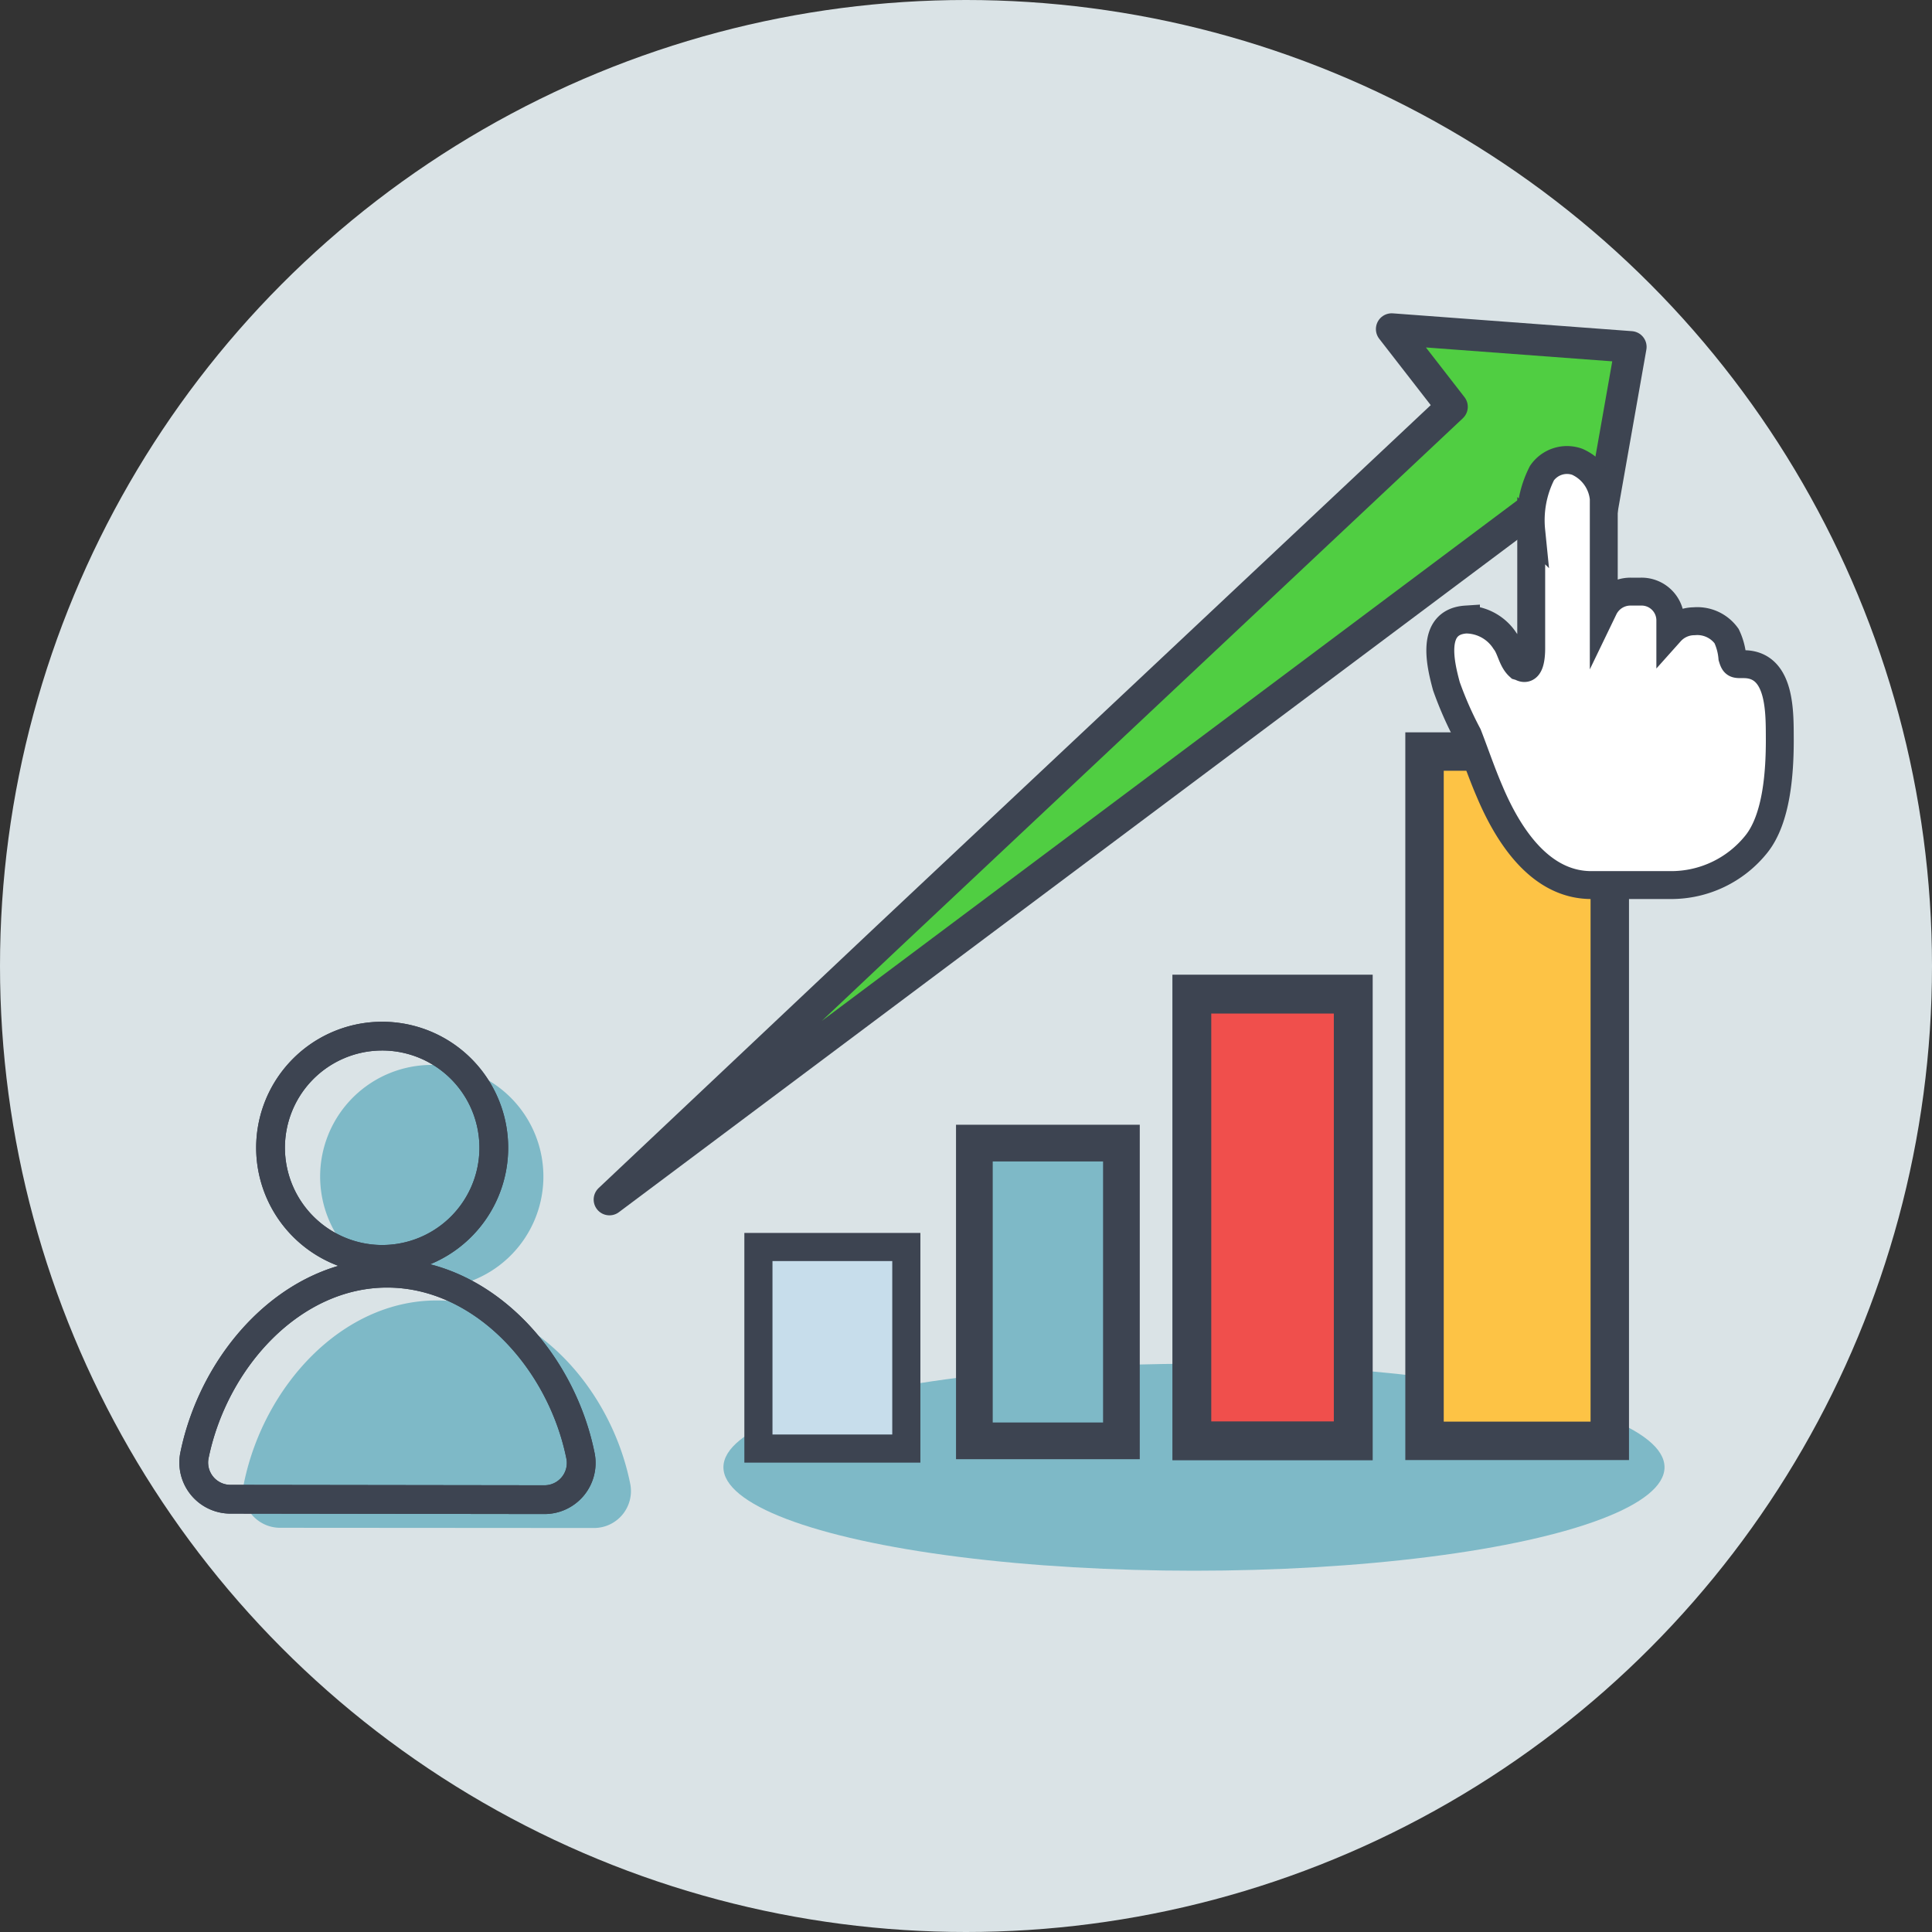
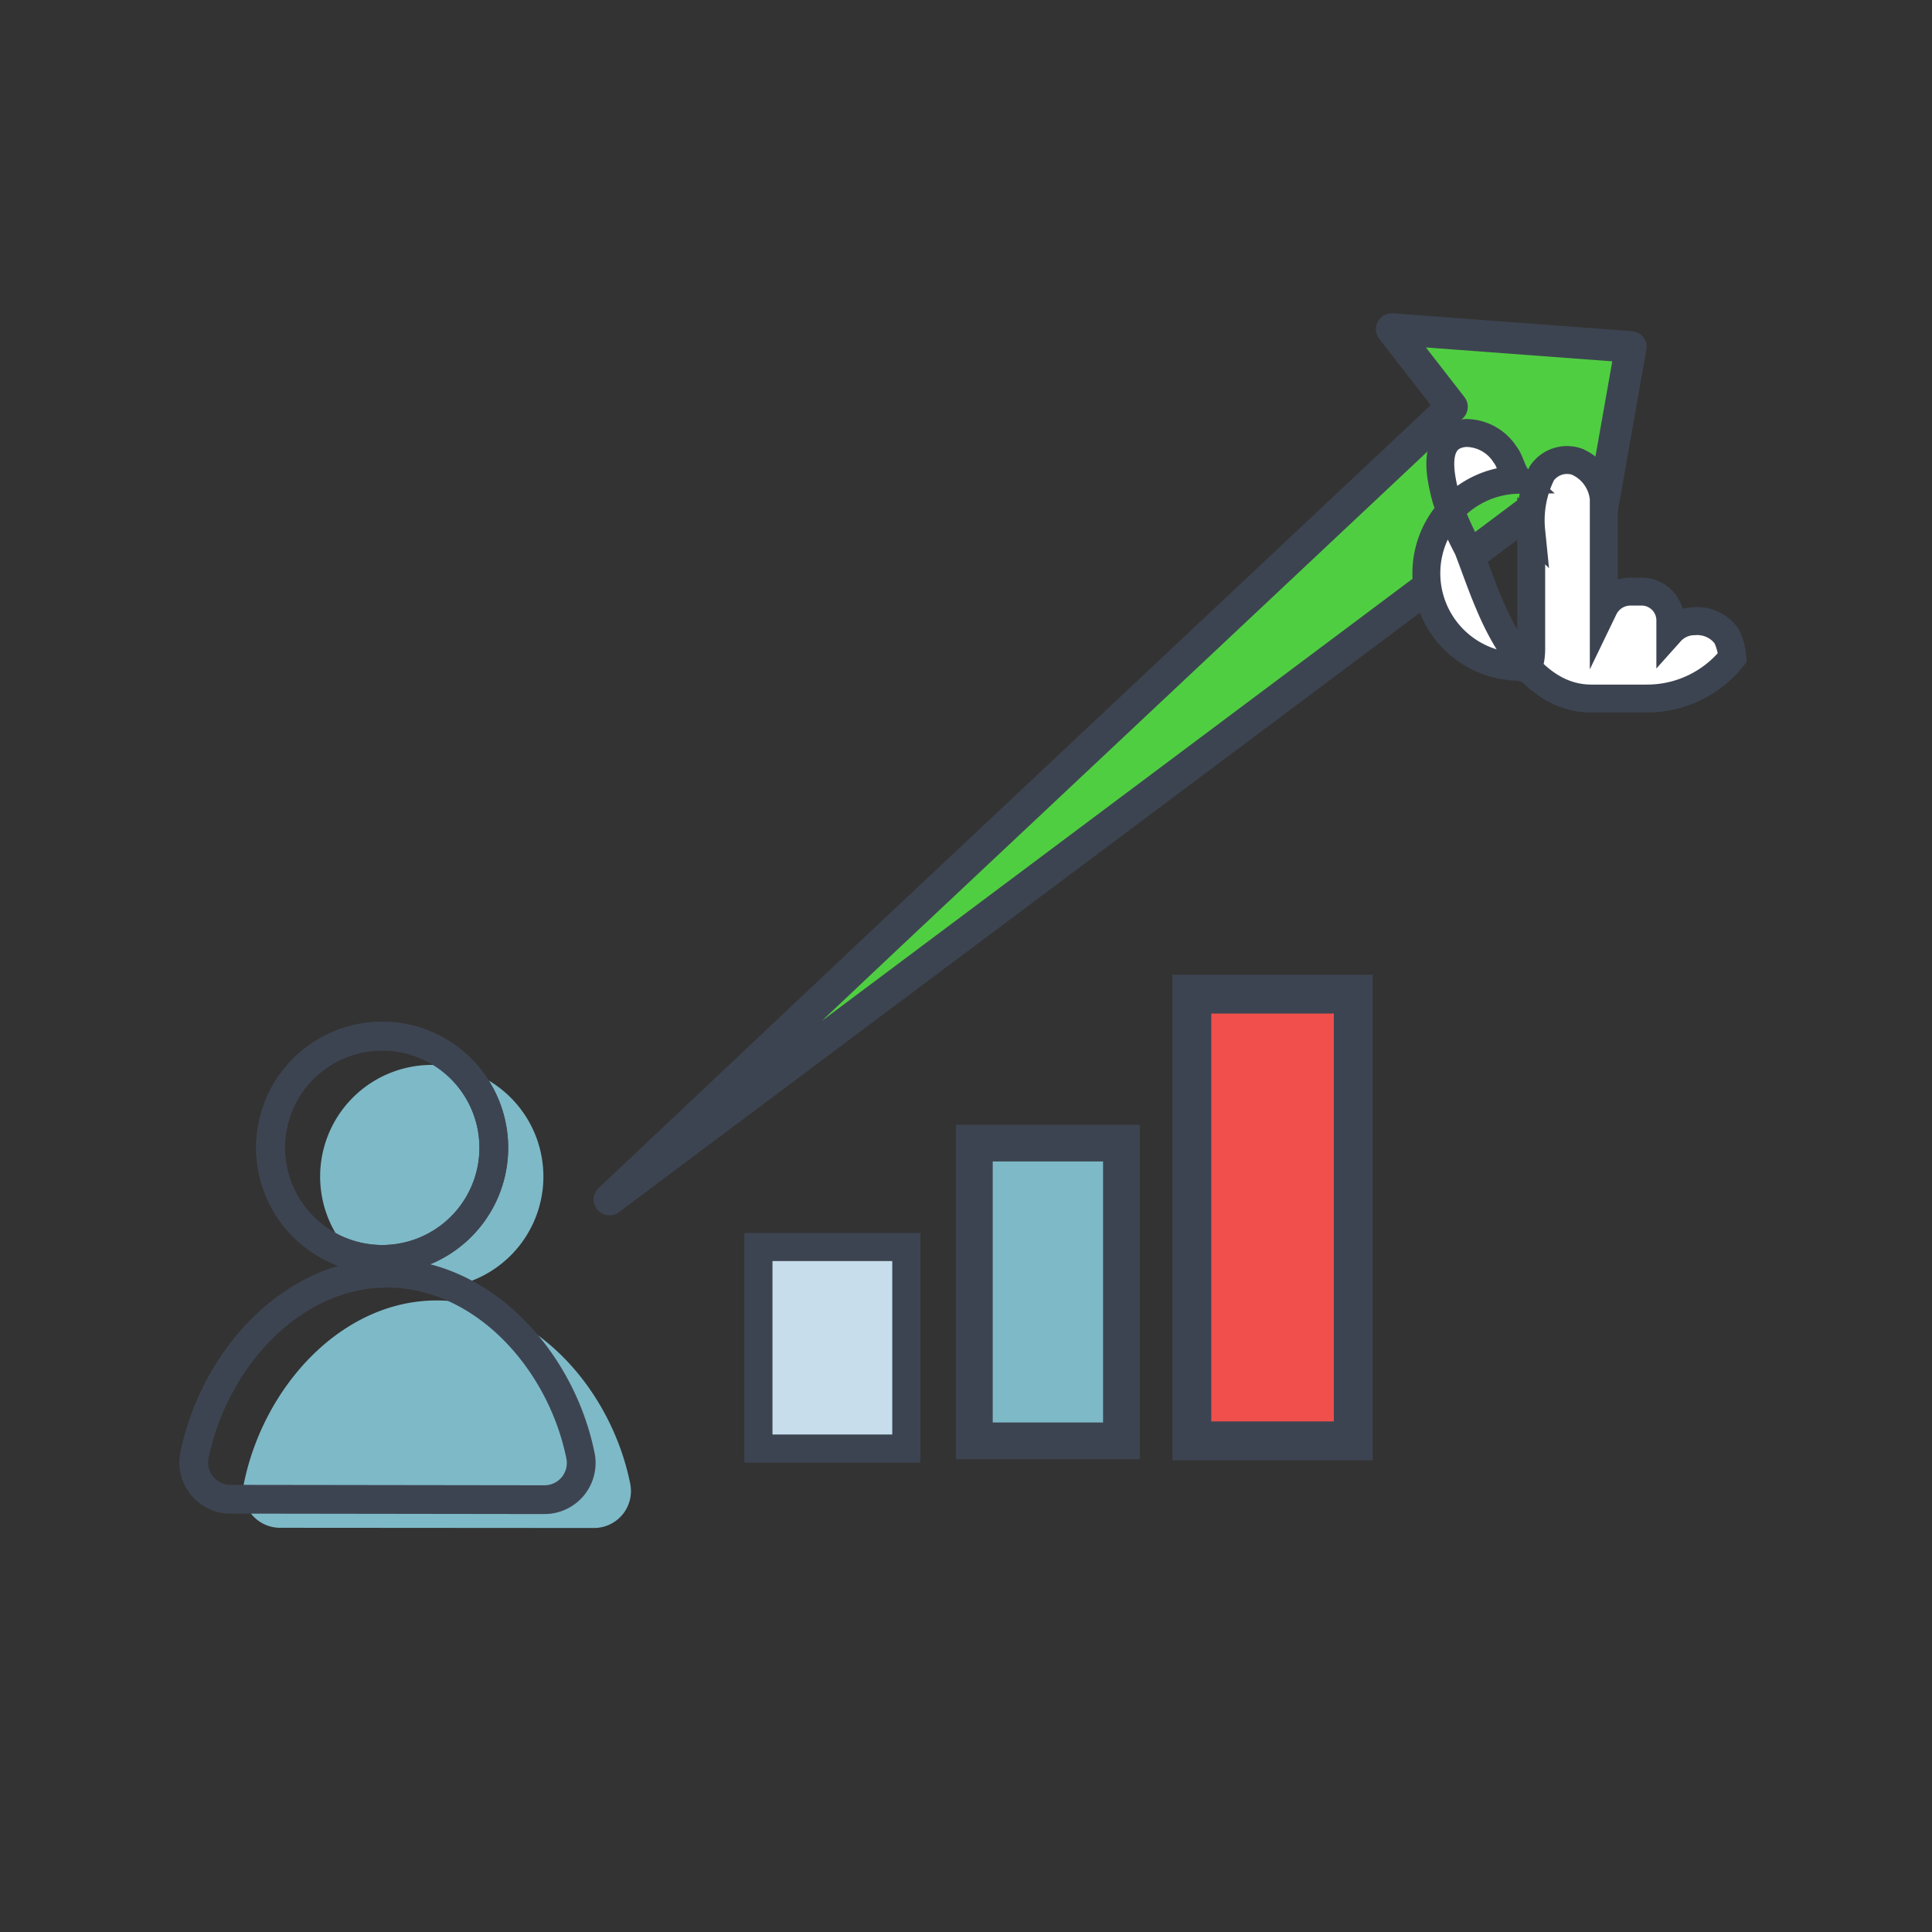
<svg xmlns="http://www.w3.org/2000/svg" viewBox="0 0 90 90">
  <rect x="0" y="0" width="90" height="90" fill="#333333" stroke="none" />
  <defs>
    <style>.cls-1{fill:#dae3e6;}.cls-2,.cls-6{fill:#7eb9c7;}.cls-3{fill:#fdc345;stroke-width:1.79px;}.cls-3,.cls-4,.cls-5,.cls-6,.cls-7,.cls-8,.cls-9{stroke:#3d4451;}.cls-3,.cls-4,.cls-5,.cls-6,.cls-8,.cls-9{stroke-miterlimit:10;}.cls-4{fill:#f04f4c;stroke-width:1.81px;}.cls-5{fill:#c7ddeb;stroke-width:1.31px;}.cls-6{stroke-width:1.71px;}.cls-7{fill:#50ce42;stroke-linejoin:round;stroke-width:1.47px;}.cls-7,.cls-9{stroke-linecap:round;}.cls-8{fill:none;stroke-width:1.34px;}.cls-9{fill:#fff;stroke-width:1.3px;}</style>
  </defs>
  <g id="Capa_1" data-name="Capa 1">
    <g id="Capa_1-2" data-name="Capa 1">
      <g id="Capa_1-2-2" data-name="Capa 1-2">
        <g id="Capa_1-2-2-2" data-name="Capa 1-2-2">
          <g id="Layer_1" data-name="Layer 1">
-             <circle class="cls-1" cx="45" cy="45" r="45" />
-           </g>
+             </g>
        </g>
      </g>
    </g>
  </g>
  <g id="Capa_4" data-name="Capa 4">
-     <ellipse class="cls-2" cx="55.62" cy="68.35" rx="21.92" ry="4.82" />
-     <rect class="cls-3" x="66.36" y="35.01" width="8.63" height="32.11" />
    <rect class="cls-4" x="55.52" y="46.31" width="7.52" height="20.81" />
    <rect class="cls-5" x="35.33" y="58.09" width="6.89" height="9.39" />
    <rect class="cls-6" x="45.39" y="53.25" width="6.85" height="13.87" />
    <polygon class="cls-7" points="74.03 27.15 75.97 16.16 64.83 15.33 67.64 18.95 41.28 43.72 28.39 55.88 71.36 23.72 74.03 27.15" />
    <path class="cls-2" d="M19.83,60a5.2,5.2,0,1,0-4.91-4.93A5.2,5.2,0,0,0,19.83,60Z" />
    <path class="cls-2" d="M27.68,71.18a1.72,1.72,0,0,0,1.68-2.05c-.9-4.51-4.57-8.54-9-8.55s-8.08,4-9,8.53a1.72,1.72,0,0,0,1.67,2.06Z" />
    <path class="cls-8" d="M17.53,58.66a5.2,5.2,0,1,0-4.92-4.93A5.21,5.21,0,0,0,17.53,58.66Z" />
-     <path class="cls-8" d="M25.38,69.86a1.71,1.71,0,0,0,1.67-2c-.89-4.51-4.57-8.54-9-8.55s-8.09,4-9,8.53a1.71,1.71,0,0,0,1.67,2Z" />
    <path class="cls-8" d="M17.53,58.66a5.2,5.2,0,1,0-4.92-4.93A5.21,5.21,0,0,0,17.53,58.66Z" />
    <path class="cls-8" d="M25.38,69.86a1.71,1.71,0,0,0,1.67-2c-.89-4.51-4.57-8.54-9-8.55s-8.09,4-9,8.53a1.71,1.71,0,0,0,1.67,2Z" />
-     <path class="cls-9" d="M70.84,31.06c.44.28.49-.49.49-.86,0-1.82,0-3.65,0-5.48a4.85,4.85,0,0,1,.5-2.68,1.42,1.42,0,0,1,1.64-.53,2.09,2.09,0,0,1,1.24,1.72v5.11a1.38,1.38,0,0,1,1.25-.78h.48a1.34,1.34,0,0,1,1.37,1.32v.56a1.5,1.5,0,0,1,1.11-.5,1.68,1.68,0,0,1,1.51.69,2.88,2.88,0,0,1,.27,1c.1.33.14.31.53.31,1.76,0,1.67,2.33,1.68,3.52,0,1.48-.13,3.66-1.09,4.86a5.08,5.08,0,0,1-4,1.91H74.13c-2.46,0-3.94-2.46-4.75-4.39-.37-.86-.67-1.75-1-2.6a16.85,16.85,0,0,1-1-2.27c-.27-1-.77-3,.91-3.11a2.17,2.17,0,0,1,1.82,1c.27.34.32.88.65,1.18A.91.91,0,0,0,70.84,31.06Z" />
+     <path class="cls-9" d="M70.84,31.06c.44.28.49-.49.49-.86,0-1.82,0-3.65,0-5.48a4.85,4.85,0,0,1,.5-2.68,1.42,1.42,0,0,1,1.64-.53,2.09,2.09,0,0,1,1.24,1.72v5.11a1.38,1.38,0,0,1,1.25-.78h.48a1.34,1.34,0,0,1,1.37,1.32v.56a1.5,1.5,0,0,1,1.11-.5,1.68,1.68,0,0,1,1.51.69,2.88,2.88,0,0,1,.27,1a5.08,5.08,0,0,1-4,1.91H74.13c-2.46,0-3.94-2.46-4.75-4.39-.37-.86-.67-1.75-1-2.6a16.85,16.85,0,0,1-1-2.27c-.27-1-.77-3,.91-3.11a2.17,2.17,0,0,1,1.82,1c.27.34.32.88.65,1.18A.91.91,0,0,0,70.84,31.06Z" />
  </g>
</svg>